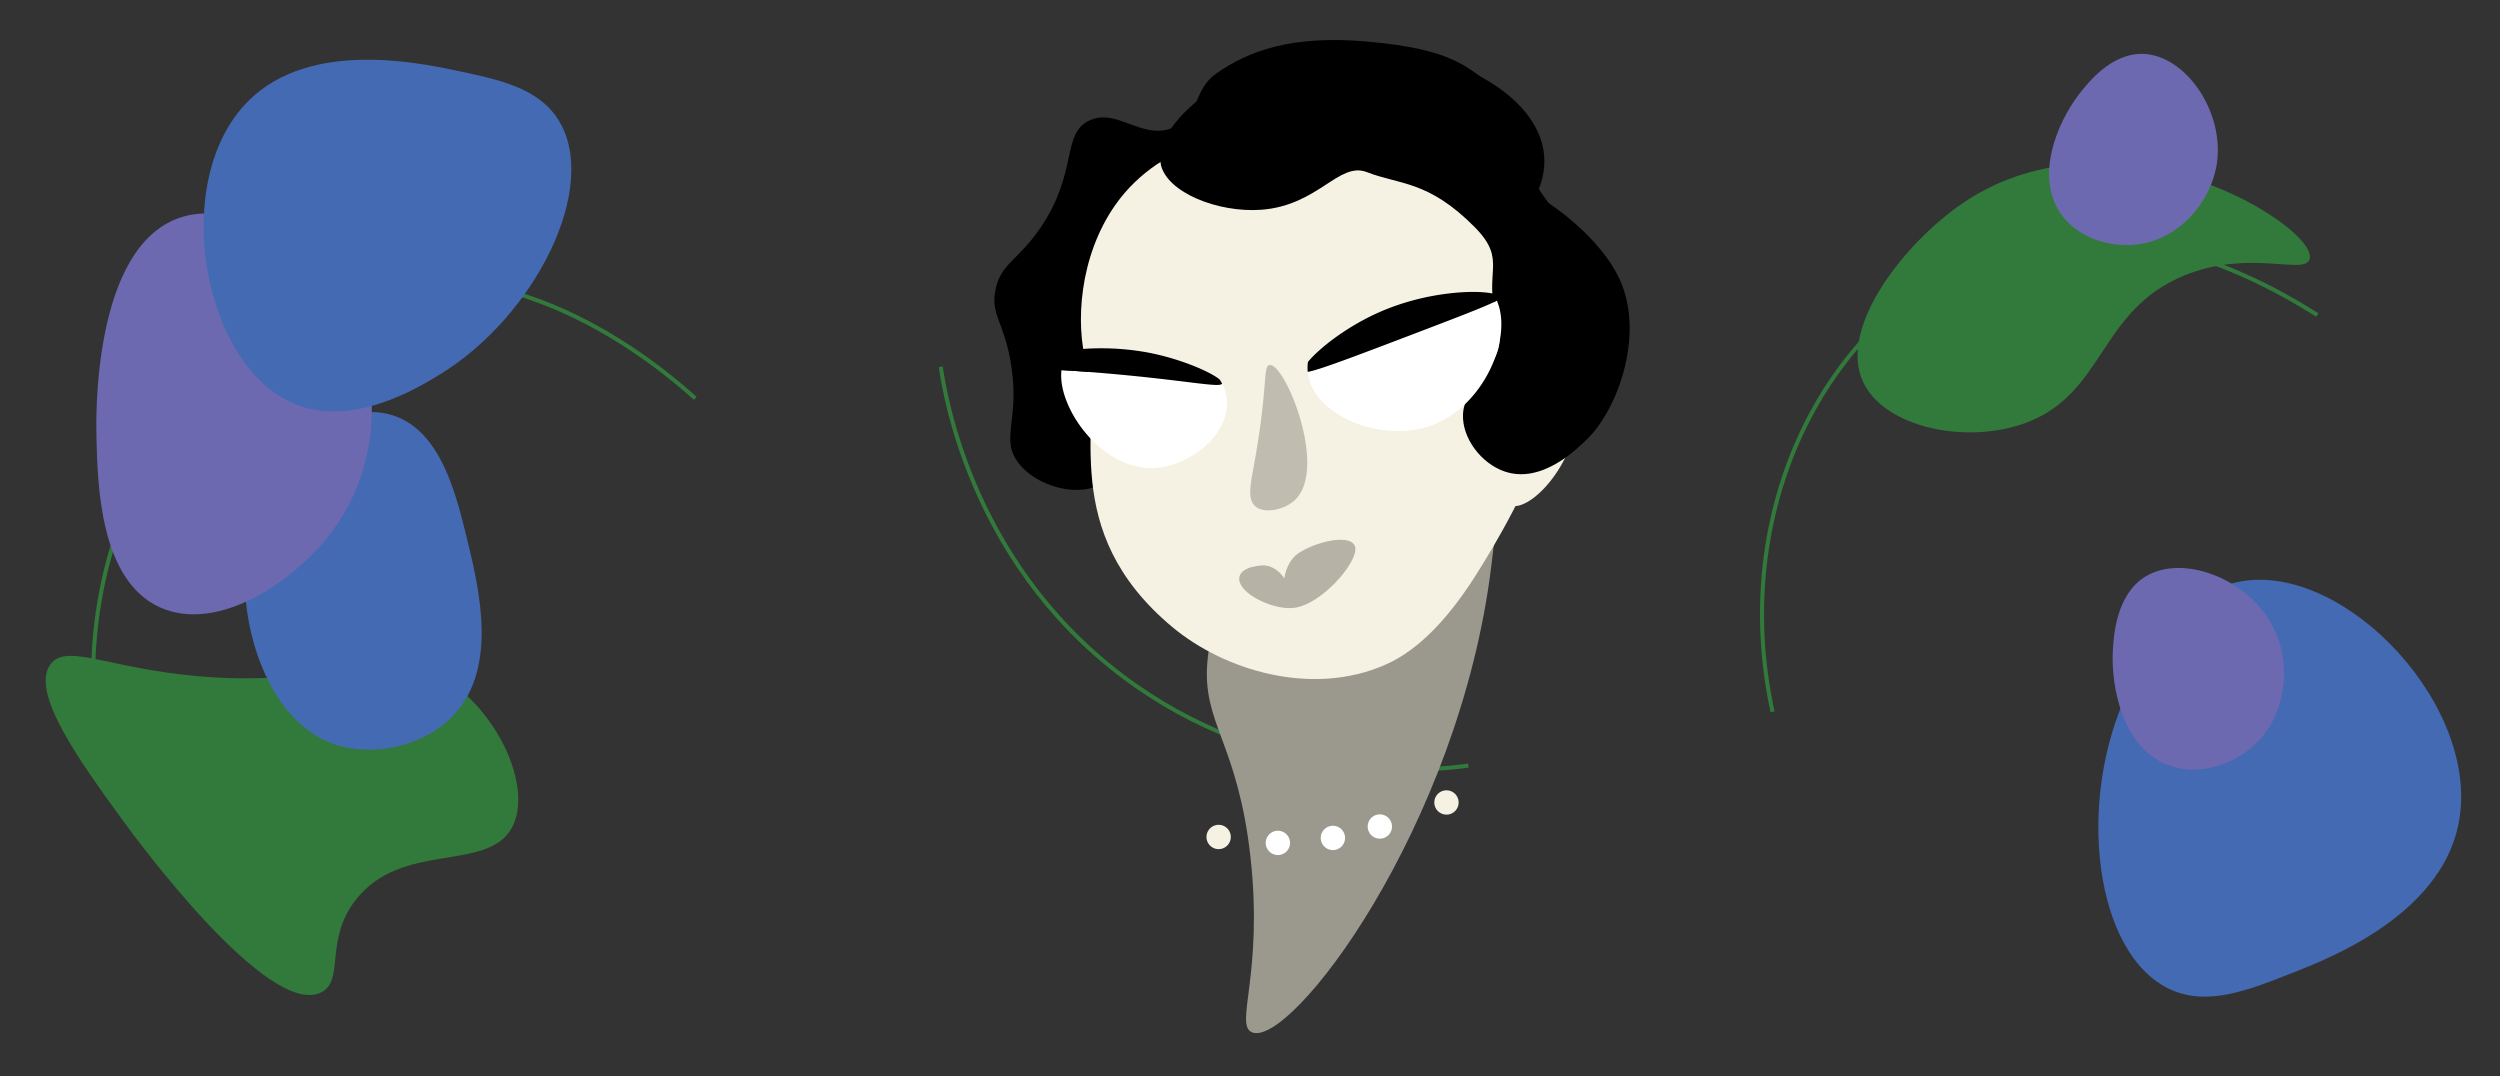
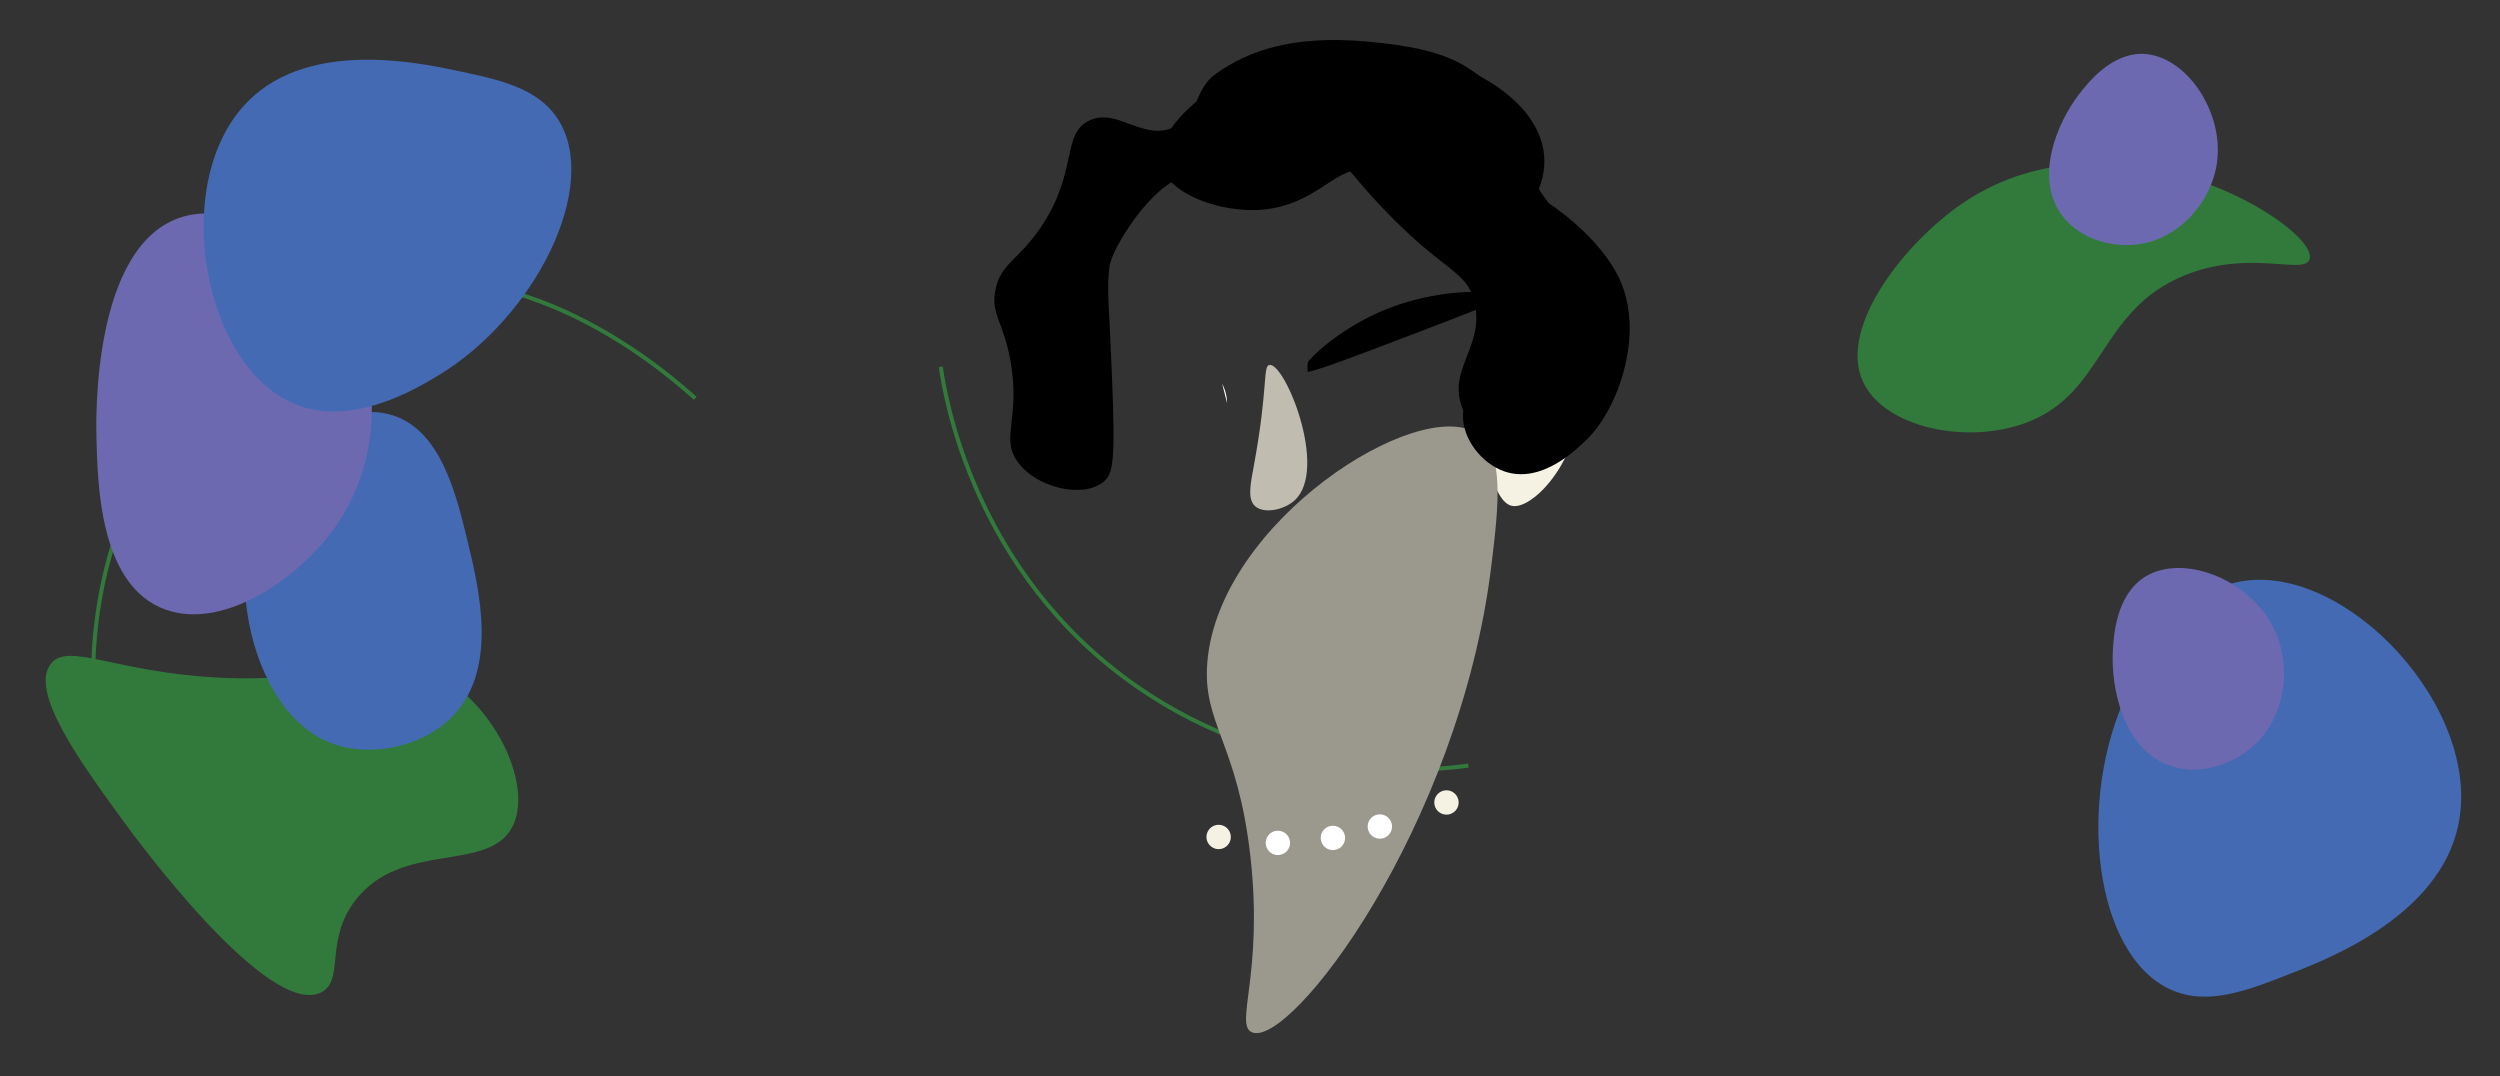
<svg xmlns="http://www.w3.org/2000/svg" id="Calque_1" data-name="Calque 1" viewBox="0 0 1440 620">
  <rect x="0" y="0" width="1440" height="620" fill="#333333" stroke="none" />
  <defs>
    <style>.cls-1{fill:none;stroke:#317a3c;stroke-miterlimit:10;stroke-width:2.34px;}.cls-2{fill:#317a3c;}.cls-3{fill:#6c69b0;}.cls-4{fill:#f5f1e3;}.cls-5{fill:#9b988d;}.cls-6{fill:#c1bcb0;}.cls-7{fill:#b6b2a6;}.cls-8{fill:#fff;}.cls-9{fill:#436ab3;}</style>
  </defs>
  <title>fbdtPlan de travail 1</title>
-   <path class="cls-1" d="M1021,410c-25.07-115.44,29.79-225.23,119.25-261.88,89.16-36.53,183.72,26.78,194.51,33.32" />
  <path class="cls-2" d="M1073.19,220.1c12.32,26.31,60.1,36.38,94.51,23.14,44.83-17.25,41.36-64.4,90.45-84.56,37.58-15.43,69.34.07,72.18-9.4,3.44-11.47-39.77-42.75-88.82-51.78-14.62-2.69-64.87-11.95-111.1,19.6-33.16,22.63-72,71.51-57.22,103" />
  <path class="cls-3" d="M1230.17,140.9c24.71-2.6,43.4-24.28,46.74-46.74,4.42-29.66-17.72-62-42.07-63.11-18.71-.84-32.53,17.06-37.4,23.37-12.2,15.81-26.3,48.09-9.35,70.12,10.27,13.34,28,17.84,42.07,16.36" />
  <path class="cls-1" d="M845.76,441c-20.39,2.75-107.93,12.26-191.12-45.72-93.95-65.48-110.27-166.78-112.75-184" />
  <path class="cls-4" d="M868.27,176.75c11.79-4.06,32.93,18.09,39,41.17,10.09,38.6-23,76.51-36.52,73.43-20.26-4.6-24.58-107-2.45-114.59" />
  <path d="M683.89,101c14.31-3.32,4.59,5.77,24,4.62,21.64-1.28,26.34-26.56,44.74-26.72,13.26-.11,17.14,13,44.21,41.39,35.27,37,48.15,35.23,52.49,53.85,6,25.66-16.23,38.66-6.77,61.59,5.68,13.77,20,24.39,34.9,25.95,25.77,2.69,43.5-22.75,46.14-26.53,18.58-26.66,14.16-64.36-1.05-88.2C911.7,129.9,904.2,133.91,890,114.23c-21.6-30-10.84-48.42-27.28-61.86C845.44,38.23,836.66,28.43,788.24,24c-44.55-4.08-69.4,5.57-87.49,18.19-13.61,9.5-9.51,24.09-24,30.9-18.44,8.67-32.91-11.29-49.22-3.7s-6.33,29.56-28.08,61.6c-13.16,19.39-23.18,20.71-26.13,36.29-2.67,14.09,4.65,17.56,8.76,40.93,5.8,33-5.79,43.38,3.74,57.31,10.46,15.29,37.34,21.7,49.5,12.26,6.13-4.76,7.1-12.43,5.19-60.39-1.8-45.4-3.12-49.91-1.42-64.1,1.11-9.23,23.47-47.32,44.78-52.28" />
  <path class="cls-5" d="M695.47,380.93c-3.17,36,17.39,46.32,24.79,112.66C727.77,561,711,590,721,594.54,742.8,604.47,840.48,476.81,859,326c4.31-35.11,7.75-66-8.31-76.38-33.81-21.95-148.13,50.6-155.23,131.33" />
-   <path class="cls-4" d="M732.3,71.95c-12.89,3.31-62.28,6.65-90,46.27-20.67,29.59-23,68.49-16.44,91.55,9.69,34-17.42,95.69,49.45,151.45,30,25,80.05,40.06,122.07,21.92,9.2-4,29.67-14.58,54-53.89C868,302.52,942,183.3,882,110.32,846,66.53,778.8,60,732.3,71.95" />
  <path class="cls-6" d="M731.27,210.21c-4,.48-.69,12.63-9,57.76-2,10.9-3.93,19.62.78,23.68,5.12,4.42,16.63,2.13,22.74-3.53,19.36-17.93-5.51-79-14.53-77.92" />
-   <path class="cls-7" d="M780.66,315.65c-.86-8.22-20.22-4.72-32,2.51-7.17,4.39-8.65,13.12-8.92,15-3.07-4.83-8-7.8-12.86-7.48-8.53.55-14.61,3.9-12.77,9.72,2.53,8,20.5,16.19,31.46,14.7,15.71-2.14,36-25.51,35.11-34.43" />
  <path class="cls-4" d="M708.88,483a7,7,0,1,1-6-7.84,7,7,0,0,1,6,7.84" />
  <path class="cls-8" d="M742.81,487.37a7,7,0,1,1-4.85-8.6,7,7,0,0,1,4.85,8.6" />
  <path class="cls-8" d="M774.5,484.51a7,7,0,1,1-4.85-8.6,7,7,0,0,1,4.85,8.6" />
  <path class="cls-8" d="M801.54,477.94a7,7,0,1,1-4.85-8.6,7,7,0,0,1,4.85,8.6" />
  <path class="cls-4" d="M840.11,463.13a7,7,0,1,1-6-7.84,7,7,0,0,1,6,7.84" />
  <path d="M668.61,94.72c3.61,16.32,33.17,27.83,57.6,26.12,33.09-2.31,44.93-28,61.12-21.7,18.71,7.34,35.38,4.7,62,31.58,19.62,19.85,4.36,25.14,13.22,55.11,7.44,25.13-19,33.66-19.86,52.75-.63,13.83,10.58,28.43,24,33,21.44,7.32,41.91-13.11,48-19.18,17-17,31.9-58,19.3-89-11-27.1-44-48.62-49.39-50.69,18.71-37.28-17.78-70.87-69.62-82.33-38.53-8.52-61.41,2.41-70.06,3.47-40.42,4.93-81.09,39.07-76.27,60.87" />
-   <path class="cls-8" d="M706.79,232.15A24.54,24.54,0,0,0,703.94,221c-1.34,2.33-18-1.36-57.22-5.08-14.91-1.41-26.47-2.21-35.29-2.72-2.66,20.92,22.49,57.22,52.65,56.36,20.38-.59,43-18.15,42.71-37.45" />
-   <path d="M703.94,221q-.62-1.2-1.37-2.36c-5.07-4.33-22.68-12.11-42-15.7A148.7,148.7,0,0,0,618,201.52a17.22,17.22,0,0,0-5,6,18.44,18.44,0,0,0-1.6,5.68c8.82.51,20.38,1.31,35.29,2.72,39.23,3.72,55.88,7.4,57.22,5.08" />
-   <path class="cls-8" d="M862.15,173.16c-5.48,3-21.56,9.17-48.08,19.28-34.22,13-54.28,20.66-60.82,21.78a24.3,24.3,0,0,0,.36,2.47c4.66,23.27,42.6,38.51,70.72,28.42,30.35-10.89,47.28-50.58,37.83-72" />
+   <path class="cls-8" d="M706.79,232.15A24.54,24.54,0,0,0,703.94,221" />
  <path d="M862.15,173.16a24.1,24.1,0,0,0-2.27-4.06c-10.6-2.3-38.65-1-65.05,10.57-19.2,8.4-35.37,21.27-41.47,28.85a25.49,25.49,0,0,0-.11,5.69c6.54-1.12,26.59-8.73,60.82-21.78,26.53-10.11,42.6-16.27,48.08-19.28" />
  <path class="cls-9" d="M1320.5,560.38c21.87-8.6,84.14-33.11,95.35-84.58,14.71-67.49-64.77-152-125.37-140.86-37.8,6.93-58,49.16-64.93,63.71-29.74,62.22-19.5,151.52,24.92,171.42,21.23,9.51,44.22.46,70-9.7" />
  <path class="cls-3" d="M1297,430.48c19.92-17,23.25-47,12.76-68.49-13.84-28.41-52.37-43.33-74.19-29.77-16.76,10.43-18.1,34.22-18.57,42.61-1.18,21,5.81,57.48,33.67,66.51,16.88,5.47,35-1.2,46.32-10.86" />
  <path class="cls-2" d="M70.79,472.61c7.6,10.47,83.83,114.22,114.21,99,13.71-6.87,1.67-29.76,19.83-53.19,26.55-34.24,75.81-15.73,90-41.64,12.55-22.85-8.31-69-41.52-87.56-33.39-18.69-53.81,4.69-126.82,1.12-60.55-3-87.47-21-97.39-7.76-12.05,16.14,17.36,56.62,41.64,90" />
  <path class="cls-9" d="M165.2,260C123.36,303.71,138,405.9,189.08,427.36c22.26,9.35,52.16,3.69,70-13.22,28.59-27.12,17-74.56,10-103.48-6.48-26.56-15.32-62.8-43-71.47-22.08-6.91-47.07,6.52-60.8,20.85" />
  <path class="cls-1" d="M54,404.43c-6.15-118,65.68-217.49,159.88-239.25,93.88-21.69,177,56,186.6,64.23" />
  <path class="cls-3" d="M105.29,124.85c-52.47,15.5-50,118.13-49.73,127.34.66,27.07,2,81.82,36.4,97.57,33.71,15.43,79.7-15.52,101.44-46.6,26.15-37.37,28.42-90.89,2.12-130.31-18.19-27.27-56.79-57.88-90.24-48" />
  <path class="cls-9" d="M261.51,40.38c-21.56-4.46-83-17.17-118.13,17.44-46.13,45.39-27.12,152.38,26.1,174.74,33.19,13.94,70.67-8.83,83.58-16.67,55.22-33.55,93-108.83,68.34-147.2-11.77-18.34-34.45-23-59.89-28.3" />
</svg>